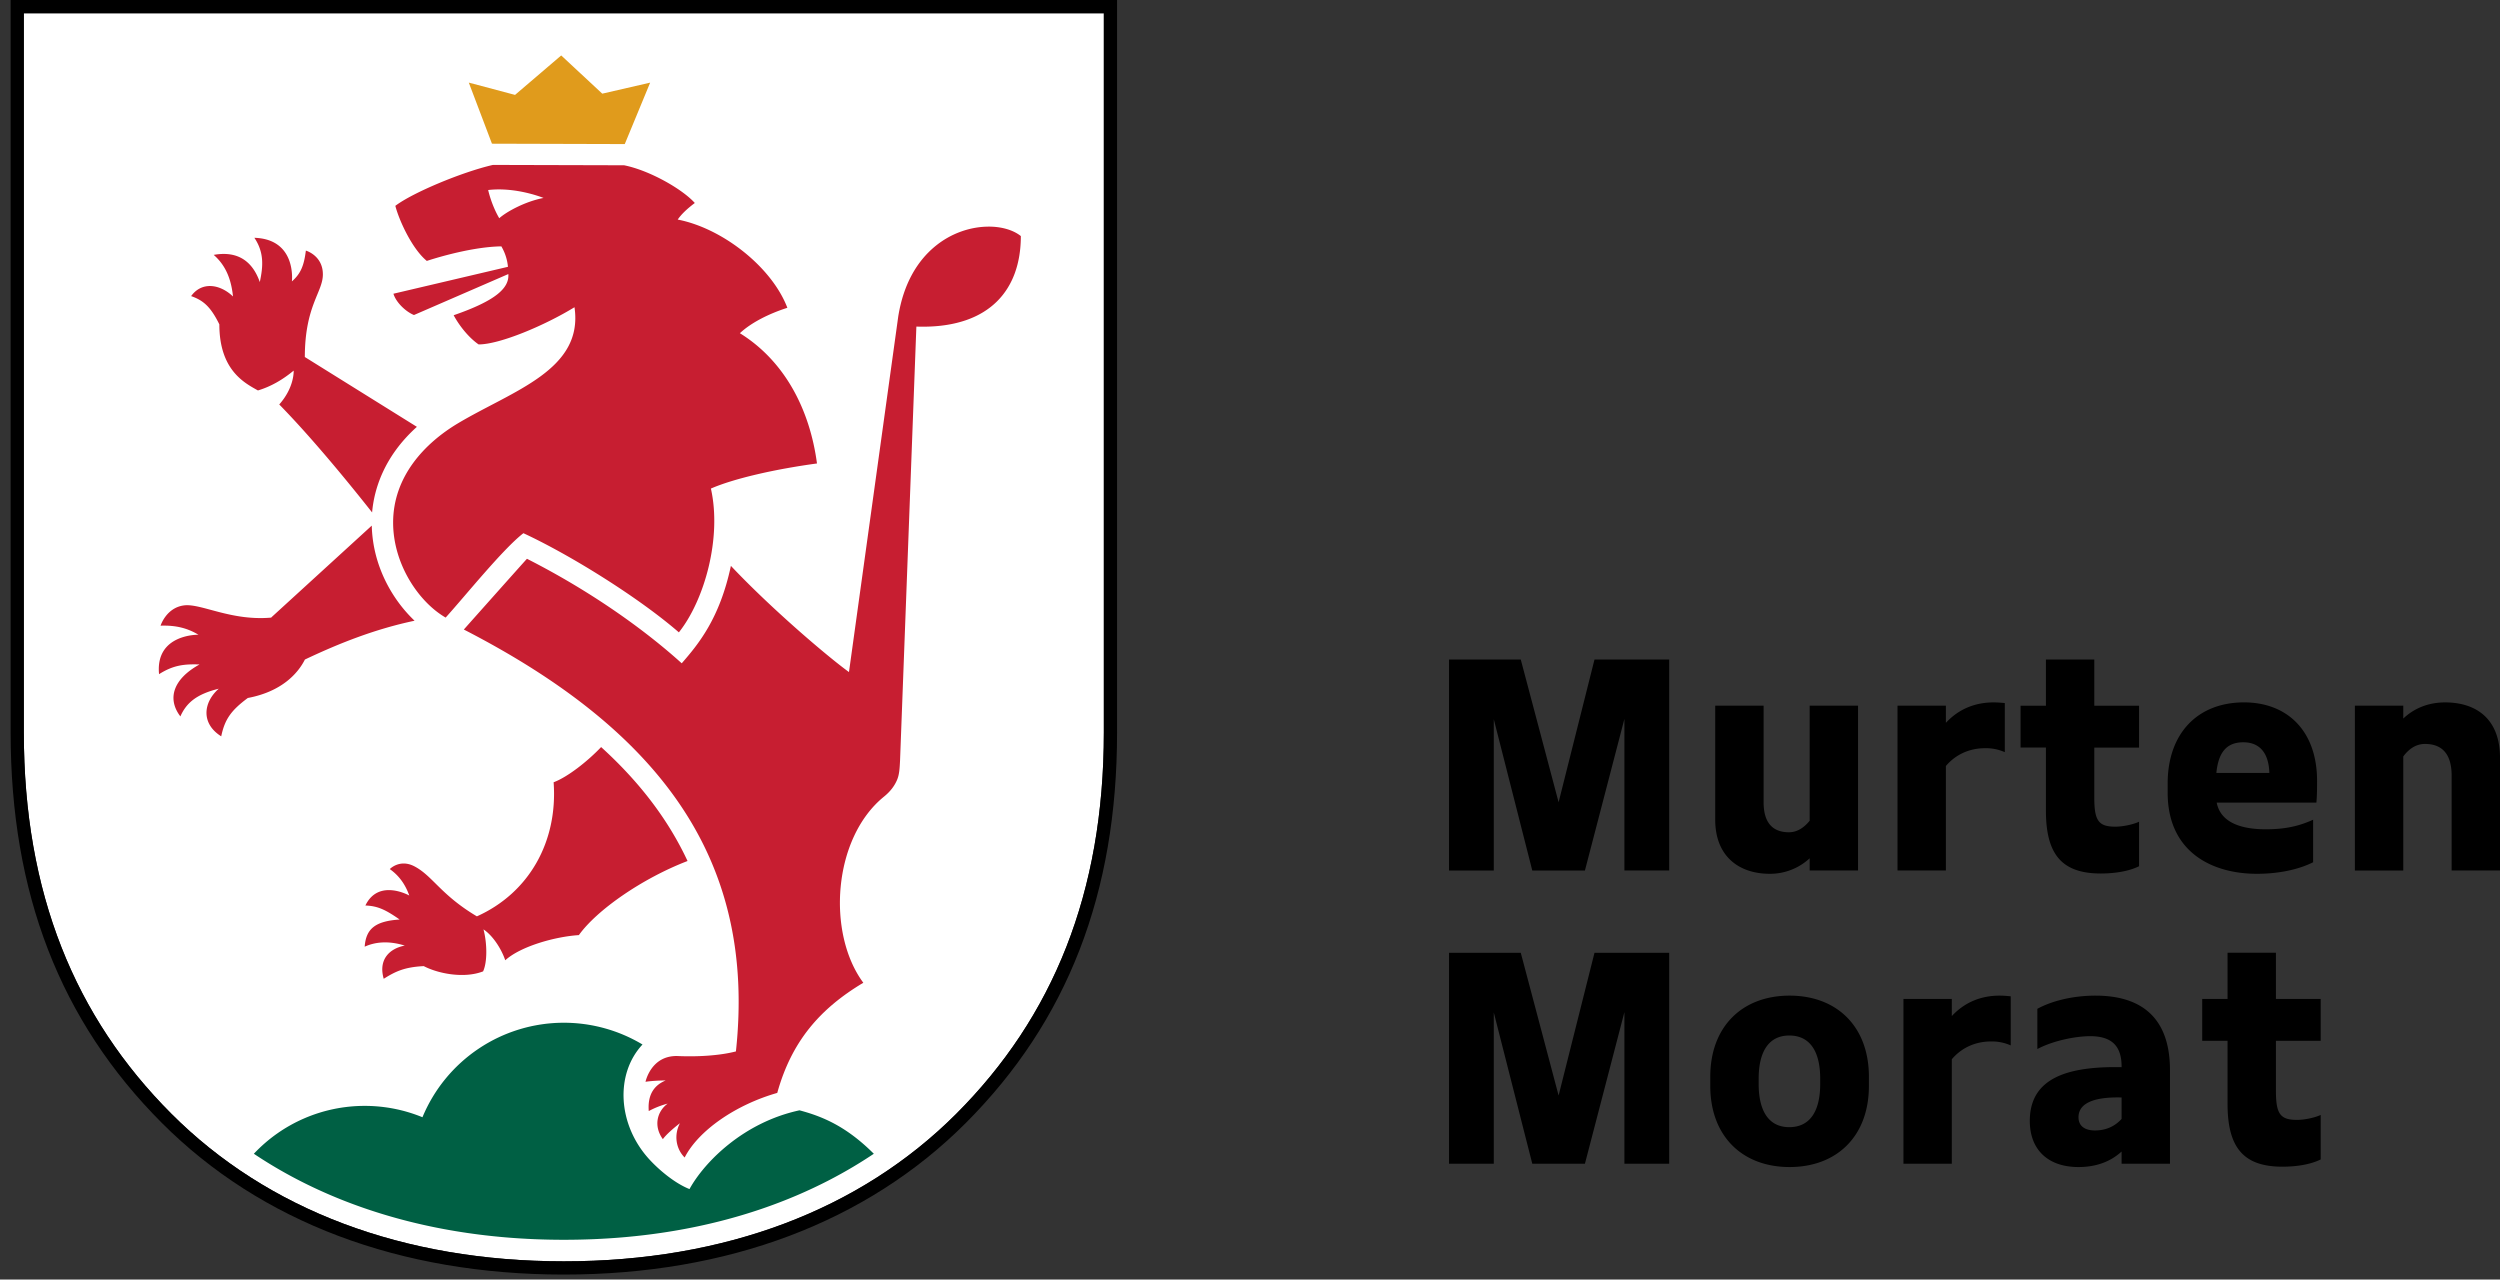
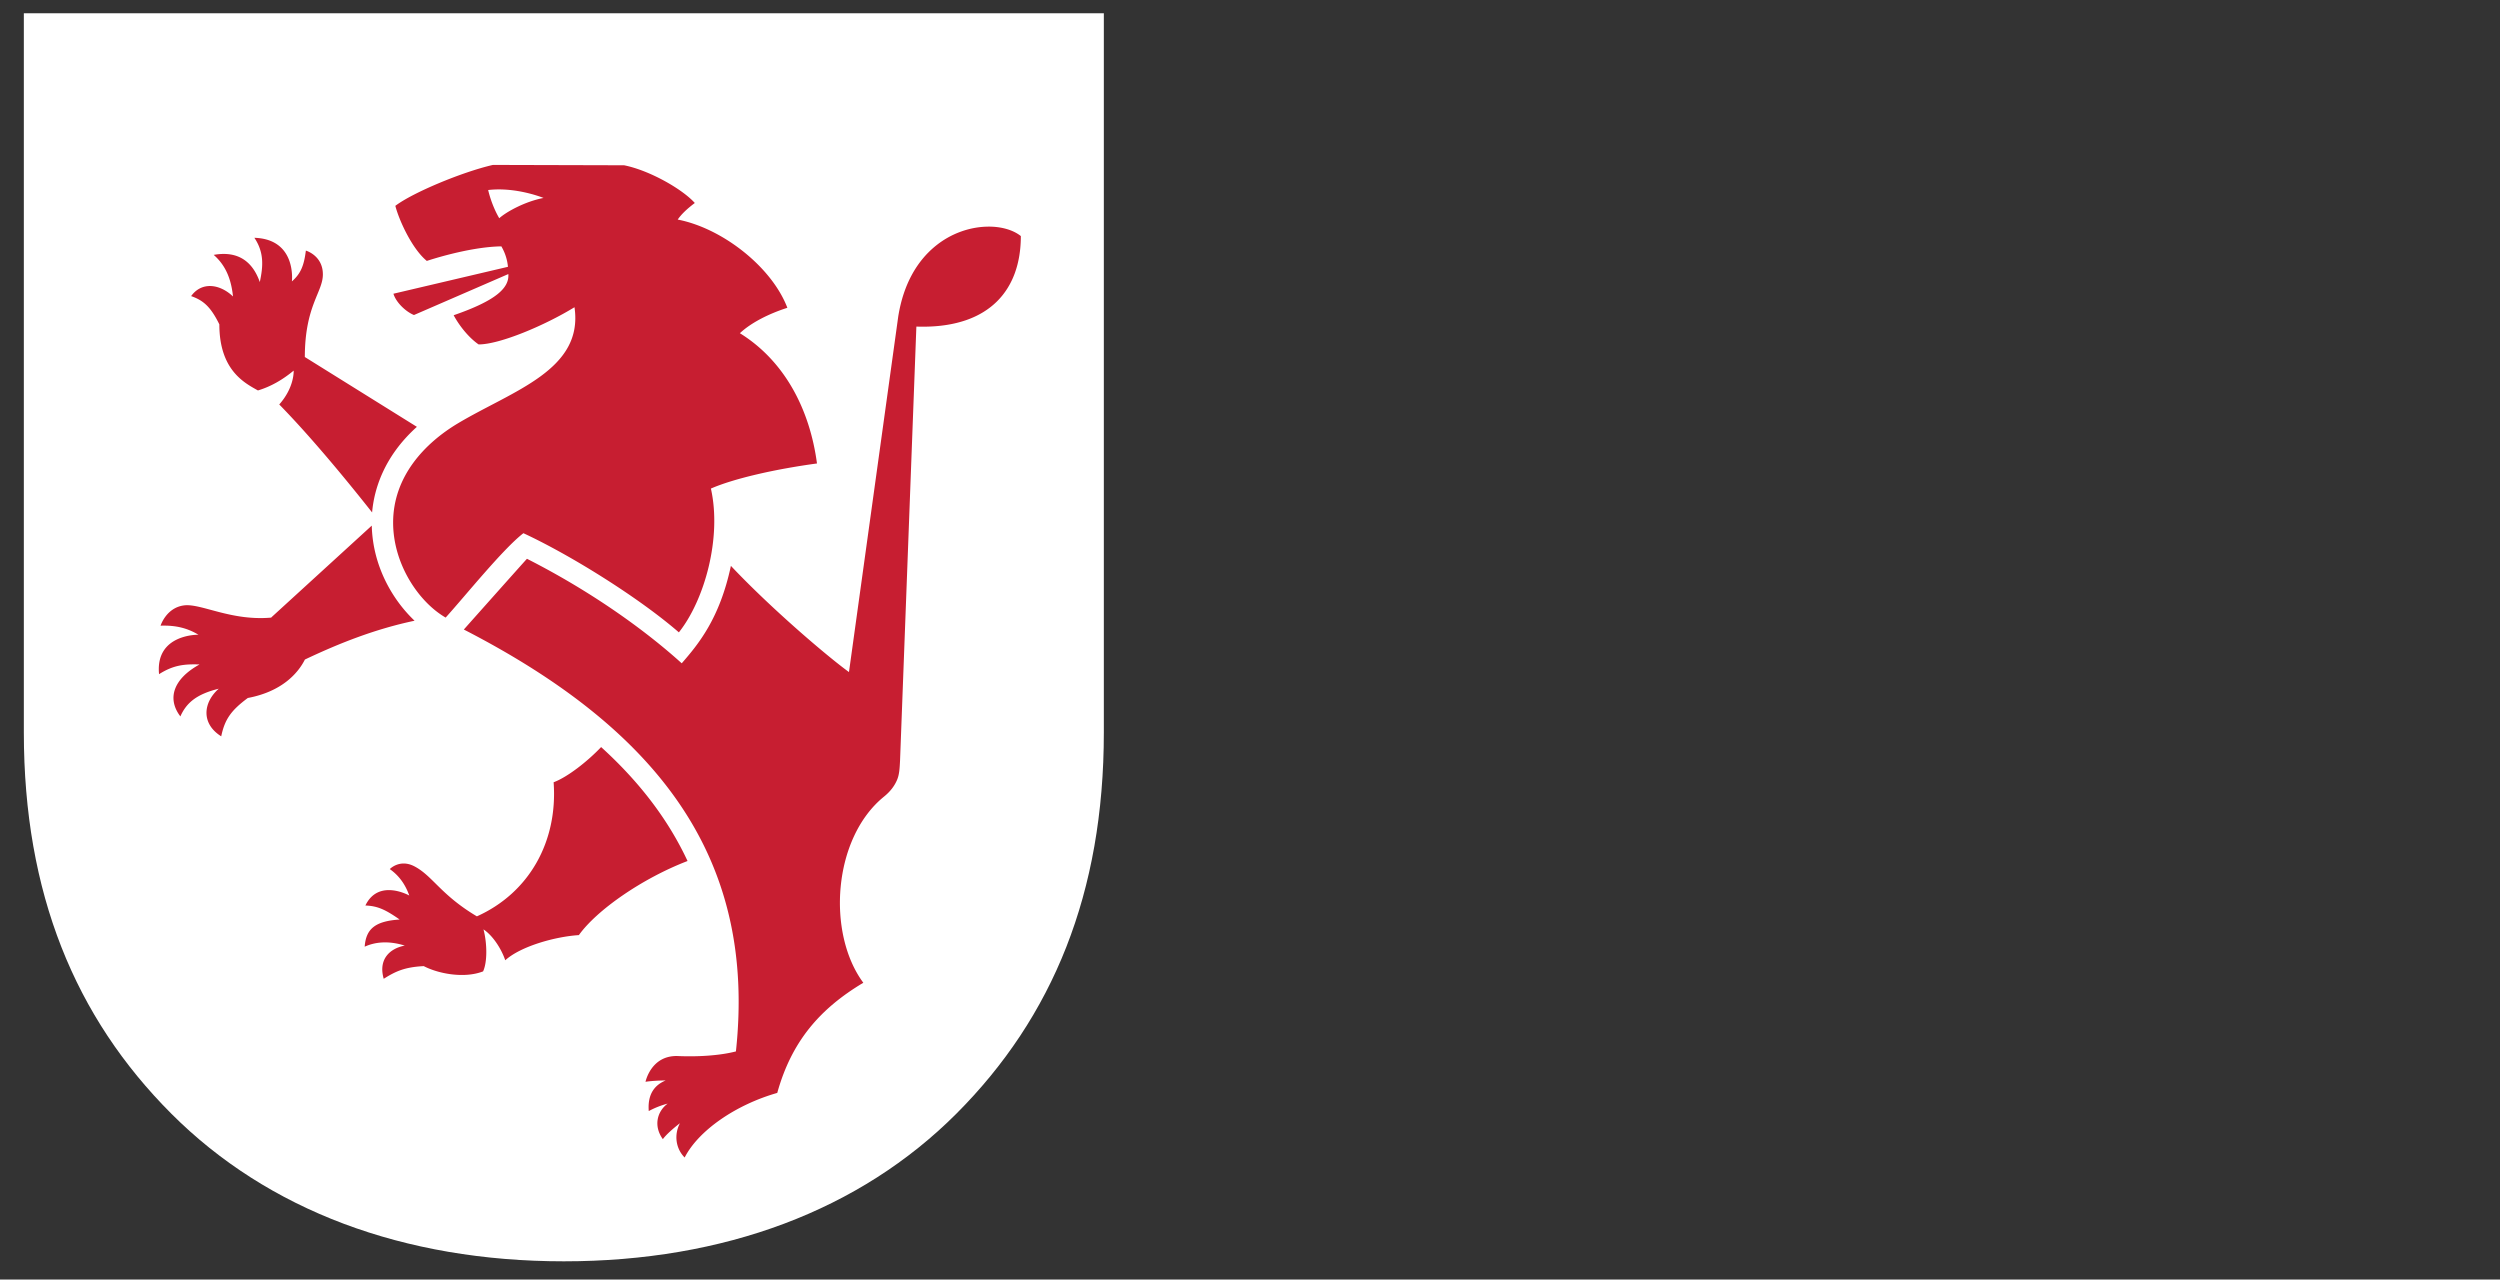
<svg xmlns="http://www.w3.org/2000/svg" width="127" height="65" fill="none">
  <rect width="100%" height="100%" fill="#333333" stroke="none" />
-   <path d="M113.16 56.087v-3.215h-1.287v-2.126h1.287V48.4h2.457v2.345h2.274v2.126h-2.274v2.545c0 1.172.218 1.474 1.07 1.474.402 0 .92-.117 1.204-.251v2.26c-.569.285-1.338.369-1.939.369-1.94 0-2.792-.921-2.792-3.182Zm-6.737 1.34c.552 0 1.003-.201 1.354-.586v-1.089c-1.203-.033-2.189.201-2.189 1.005 0 .469.351.67.835.67Zm1.354-3.215v-.034c0-.954-.417-1.54-1.588-1.54-.768 0-1.905.234-2.691.653v-2.043c.669-.368 1.722-.67 2.959-.67 2.006 0 3.778.838 3.778 3.785v4.755h-2.458v-.62c-.568.52-1.303.788-2.189.788-1.538 0-2.474-.871-2.474-2.345 0-2.21 1.972-2.78 4.663-2.729Zm-11.082-3.466h2.457v.87c.652-.703 1.488-1.038 2.424-1.038.201 0 .385.017.569.034v2.495a2.336 2.336 0 0 0-1.003-.201c-.853 0-1.538.368-1.99.904v5.308h-2.457v-8.372Zm-5.8 6.514c1.036 0 1.571-.788 1.571-2.194v-.268c0-1.407-.535-2.194-1.571-2.194-1.02 0-1.555.788-1.555 2.194v.268c0 1.406.535 2.194 1.555 2.194Zm-4.013-2.563c0-2.545 1.622-4.119 4.03-4.119 2.406 0 4.028 1.574 4.028 4.12v.468c0 2.546-1.622 4.12-4.029 4.12s-4.029-1.574-4.029-4.12v-.469ZM73.61 48.401h3.645l1.922 7.251L81 48.402h3.795v10.716H82.52v-7.702l-2.006 7.702H77.84l-1.956-7.686v7.686H73.61V48.401Zm46.018-12.552h2.458v.653c.585-.553 1.32-.82 2.123-.82 1.621 0 2.791.87 2.791 2.813v5.726h-2.457V39.4c0-1.206-.585-1.608-1.354-1.608-.451 0-.819.251-1.103.637v5.793h-2.458V35.85Zm-7.037 3.416h2.692c-.034-1.122-.585-1.557-1.321-1.557-.869 0-1.27.535-1.371 1.557Zm-2.474.536c0-2.546 1.522-4.12 3.879-4.12 2.19 0 3.711 1.44 3.711 3.986 0 .301 0 .736-.034 1.105h-5.065c.201 1.038 1.287 1.356 2.491 1.356 1.003 0 1.705-.167 2.407-.486v2.16c-.802.403-1.839.587-2.858.587-2.257 0-4.531-1.089-4.531-4.12v-.468Zm-6.184 1.39v-3.216h-1.288V35.85h1.288v-2.344h2.457v2.344h2.274v2.127h-2.274v2.545c0 1.172.217 1.473 1.07 1.473.401 0 .919-.117 1.204-.251v2.26c-.569.285-1.338.37-1.94.37-1.939 0-2.791-.922-2.791-3.182Zm-7.54-5.342h2.458v.87c.652-.703 1.488-1.037 2.424-1.037.201 0 .385.016.569.033v2.495a2.338 2.338 0 0 0-1.004-.201c-.852 0-1.538.368-1.989.904v5.308h-2.457V35.85Zm-9.26 5.794v-5.794h2.458v4.906c0 1.139.551 1.524 1.287 1.524.418 0 .769-.235 1.053-.586v-5.844h2.457v8.372h-2.457v-.62a2.956 2.956 0 0 1-2.023.788c-1.588 0-2.775-.904-2.775-2.747ZM73.61 33.505h3.645l1.922 7.25L81 33.505h3.795V44.22H82.52v-7.7l-2.006 7.702H77.84l-1.956-7.686v7.686H73.61V33.505Z" fill="#000" />
  <path d="M1.212.674h54.863v36.534c0 8.16-2.59 14.457-7.489 19.365-4.9 4.907-11.796 7.502-19.942 7.502-8.147 0-15.043-2.595-19.943-7.502-4.9-4.908-7.49-11.205-7.49-19.365V.674Z" fill="#fff" />
-   <path d="M.54 0v37.208c0 8.17 2.513 14.66 7.685 19.84 5.029 5.038 12.09 7.7 20.418 7.7 8.329 0 15.39-2.662 20.418-7.699 5.172-5.181 7.686-11.671 7.686-19.841V0H.54Zm.671.674h54.864v36.534c0 8.16-2.59 14.457-7.49 19.365-4.9 4.907-11.795 7.502-19.942 7.502S13.6 61.48 8.701 56.573c-4.9-4.908-7.49-11.205-7.49-19.365V.674Z" fill="#000" />
-   <path d="M40.614 56.404c-2.83.61-4.817 2.605-5.588 4.001-.739-.292-1.533-.96-2.025-1.493-1.628-1.762-1.765-4.35-.362-5.851a7.774 7.774 0 0 0-3.996-1.106 7.778 7.778 0 0 0-7.182 4.801 7.712 7.712 0 0 0-2.932-.577 7.723 7.723 0 0 0-5.633 2.432c2.455 1.644 7.552 4.37 15.747 4.37 8.234 0 13.292-2.726 15.747-4.37-1.41-1.406-2.614-1.896-3.776-2.207Z" fill="#006044" />
  <path d="M30.537 37.951c-.69.727-1.711 1.529-2.413 1.788.22 3.018-1.247 5.622-3.898 6.812-1.835-1.09-2.253-2.065-3.182-2.545-.743-.383-1.243.144-1.243.144.44.308.776.741.99 1.343 0 0-1.562-.88-2.229.507.623.022 1.02.21 1.741.712-1.25.081-1.712.478-1.777 1.38.483-.22 1.154-.33 2.037-.056-.762.145-1.356.696-1.07 1.687.594-.374 1.056-.595 2.034-.644.726.38 2.047.644 3.014.267.218-.466.21-1.416.02-2.134.517.347.935 1.057 1.105 1.57.78-.709 2.531-1.202 3.741-1.279.909-1.273 3.222-2.882 5.52-3.764-.975-2.091-2.43-4.008-4.39-5.788Zm19.69-26.438c-1.756 0-4.066 1.222-4.597 4.571l-2.502 18.057c-1.1-.796-3.973-3.245-5.998-5.395-.567 2.673-1.656 3.983-2.498 4.95-1.835-1.66-4.557-3.632-7.862-5.31-.062.06-2.973 3.33-3.207 3.594 10.065 5.177 14.86 11.764 13.822 21.432-.866.224-2.006.276-2.933.236-1.38-.061-1.66 1.308-1.66 1.308.231-.04.676-.069 1.025-.068-.528.216-.93.66-.86 1.554a4.37 4.37 0 0 1 .961-.379c-.536.396-.732 1.133-.245 1.806.162-.223.516-.539.868-.811-.307.587-.215 1.29.24 1.744.703-1.378 2.604-2.683 4.704-3.282.726-2.611 2.159-4.274 4.372-5.596-1.861-2.511-1.554-7.336 1.044-9.45.337-.273.54-.552.668-.85.117-.27.133-.582.154-.99l.829-22.044c.11.004.219.006.325.006 3.385 0 4.982-1.866 4.982-4.604-.378-.303-.965-.48-1.632-.48ZM21.06 31.533c-1.146-1.086-2.127-2.81-2.174-4.832l-5.107 4.666.002.014-.012-.006c-2.041.178-3.563-.733-4.422-.621-.906.118-1.19 1.03-1.19 1.03.786-.027 1.367.127 1.925.46 0 0-2.202-.047-2.002 2.004.722-.458 1.268-.52 2.057-.494-1.317.723-1.672 1.723-.974 2.639.314-.707.842-1.133 1.949-1.407-.794.702-.908 1.77.126 2.419.18-.868.505-1.32 1.351-1.948 1.748-.33 2.557-1.27 2.9-1.953 1.805-.856 3.607-1.558 5.57-1.971Zm-5.575-13.397c.005-2.612.917-3.288.917-4.197 0-.963-.864-1.208-.864-1.208-.094.754-.255 1.166-.71 1.565 0 0 .257-2.147-1.906-2.216.498.742.45 1.441.276 2.248-.416-1.183-1.252-1.576-2.342-1.38.554.484.88 1.137.98 2.112-.664-.633-1.584-.77-2.127-.018.616.215.992.537 1.434 1.436 0 2.334 1.286 2.978 1.96 3.357.647-.195 1.244-.535 1.815-1.008 0 0 .052.836-.732 1.72 1.525 1.555 3.303 3.692 4.717 5.484.101-1.158.585-2.826 2.275-4.348l-5.693-3.547Zm12.127-8.08s-1.38-.57-2.813-.403c0 0 .157.74.563 1.433.38-.339 1.325-.853 2.25-1.03ZM25.04 8.378l6.665.018c1.308.263 2.973 1.223 3.591 1.916-.386.29-.682.57-.868.842 2.27.44 4.78 2.409 5.57 4.482-.927.296-1.839.753-2.412 1.291 2.274 1.409 3.551 3.867 3.917 6.617-2.14.29-4.226.768-5.389 1.275.56 2.496-.32 5.662-1.627 7.305-2.012-1.747-5.483-3.918-7.898-5.038-1.045.808-2.943 3.174-3.95 4.287-1.371-.793-2.668-2.72-2.668-4.825 0-2.344 1.608-4.037 3.293-5.043 2.786-1.663 6.393-2.709 5.92-5.898-1.515.928-3.796 1.89-4.87 1.89-.46-.316-.948-.89-1.268-1.483 2.107-.728 2.833-1.368 2.778-2.092l-4.794 2.081c-.447-.184-.923-.668-1.043-1.082l5.817-1.367a2.491 2.491 0 0 0-.336-1.039c-1.683.026-3.785.74-3.785.74-.728-.592-1.395-2.016-1.6-2.798.878-.669 3.389-1.718 4.957-2.079Z" fill="#C71E31" />
-   <path d="M31.71 7.319h.028l1.29-3.121-2.432.56-2.087-1.941-2.345 2.004-2.349-.624L24.992 7.3h.052l6.666.019Z" fill="#E09B1C" />
</svg>